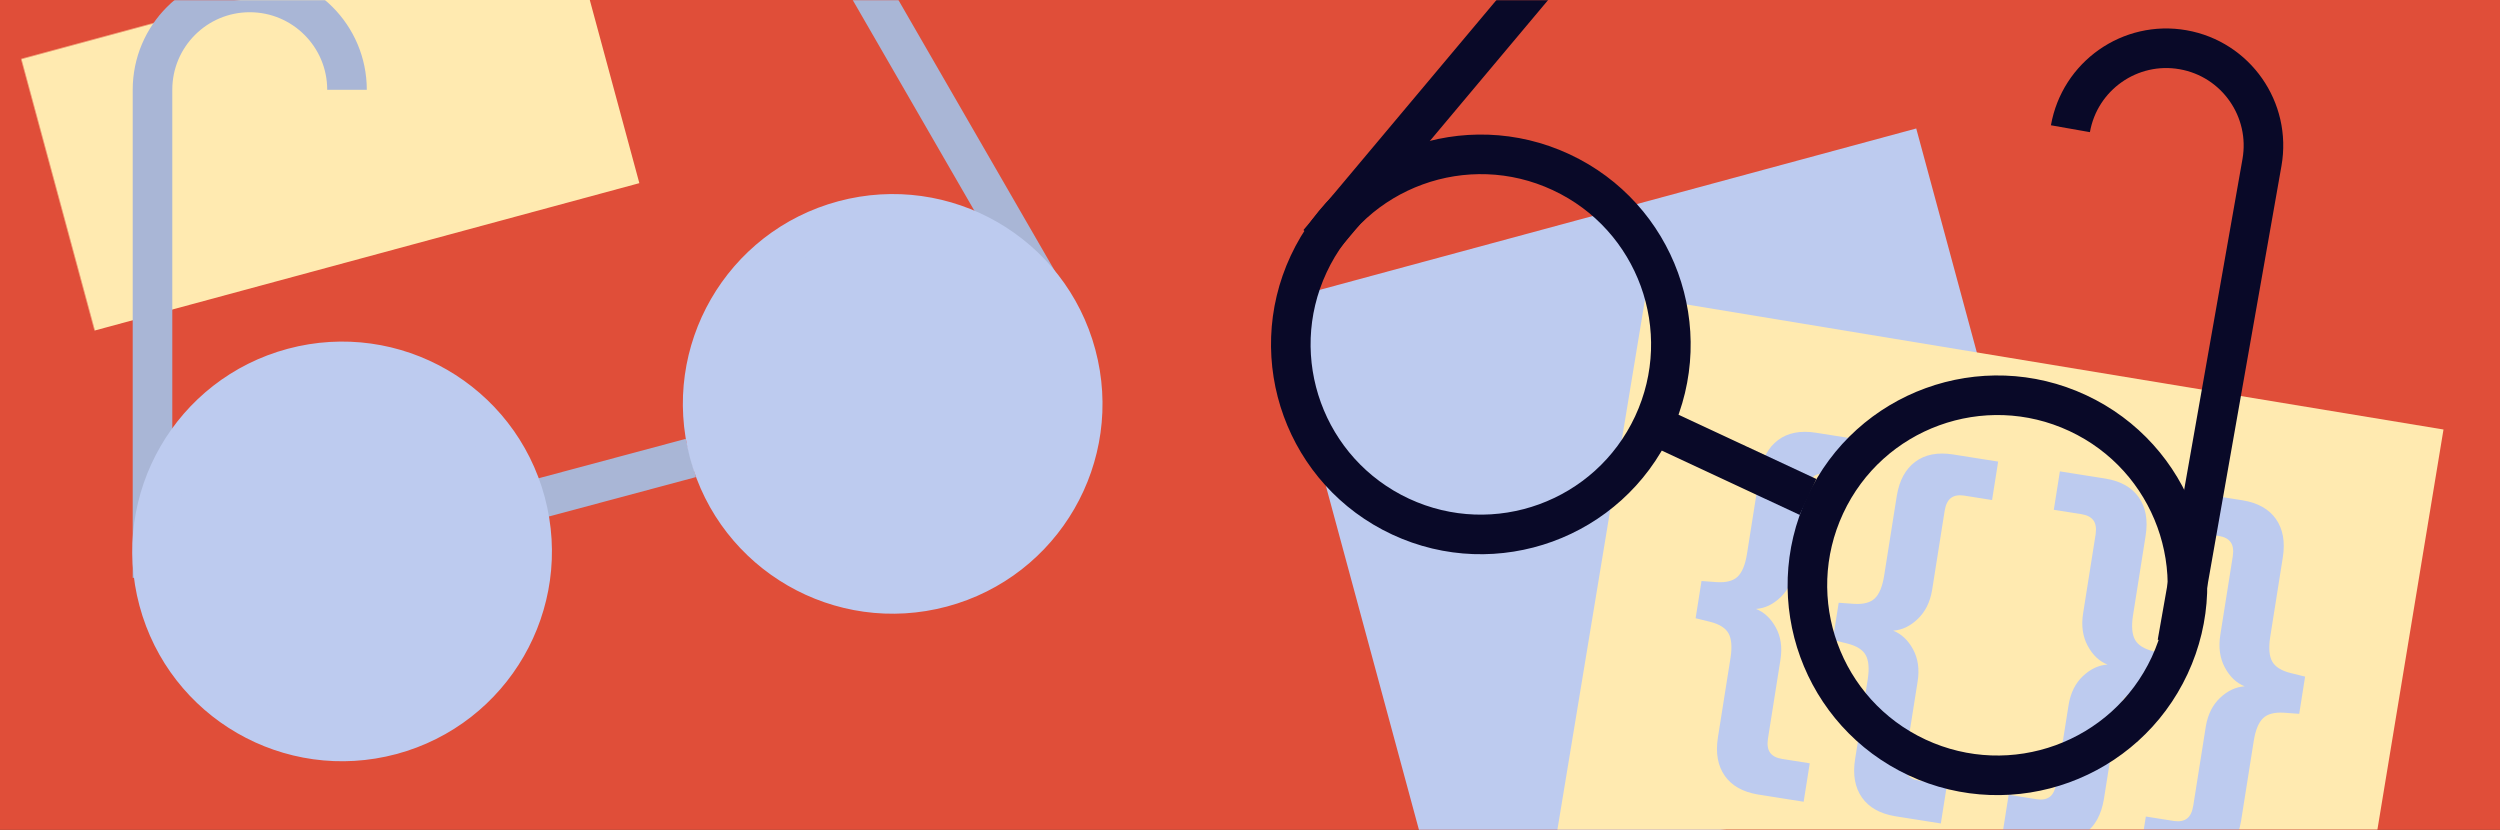
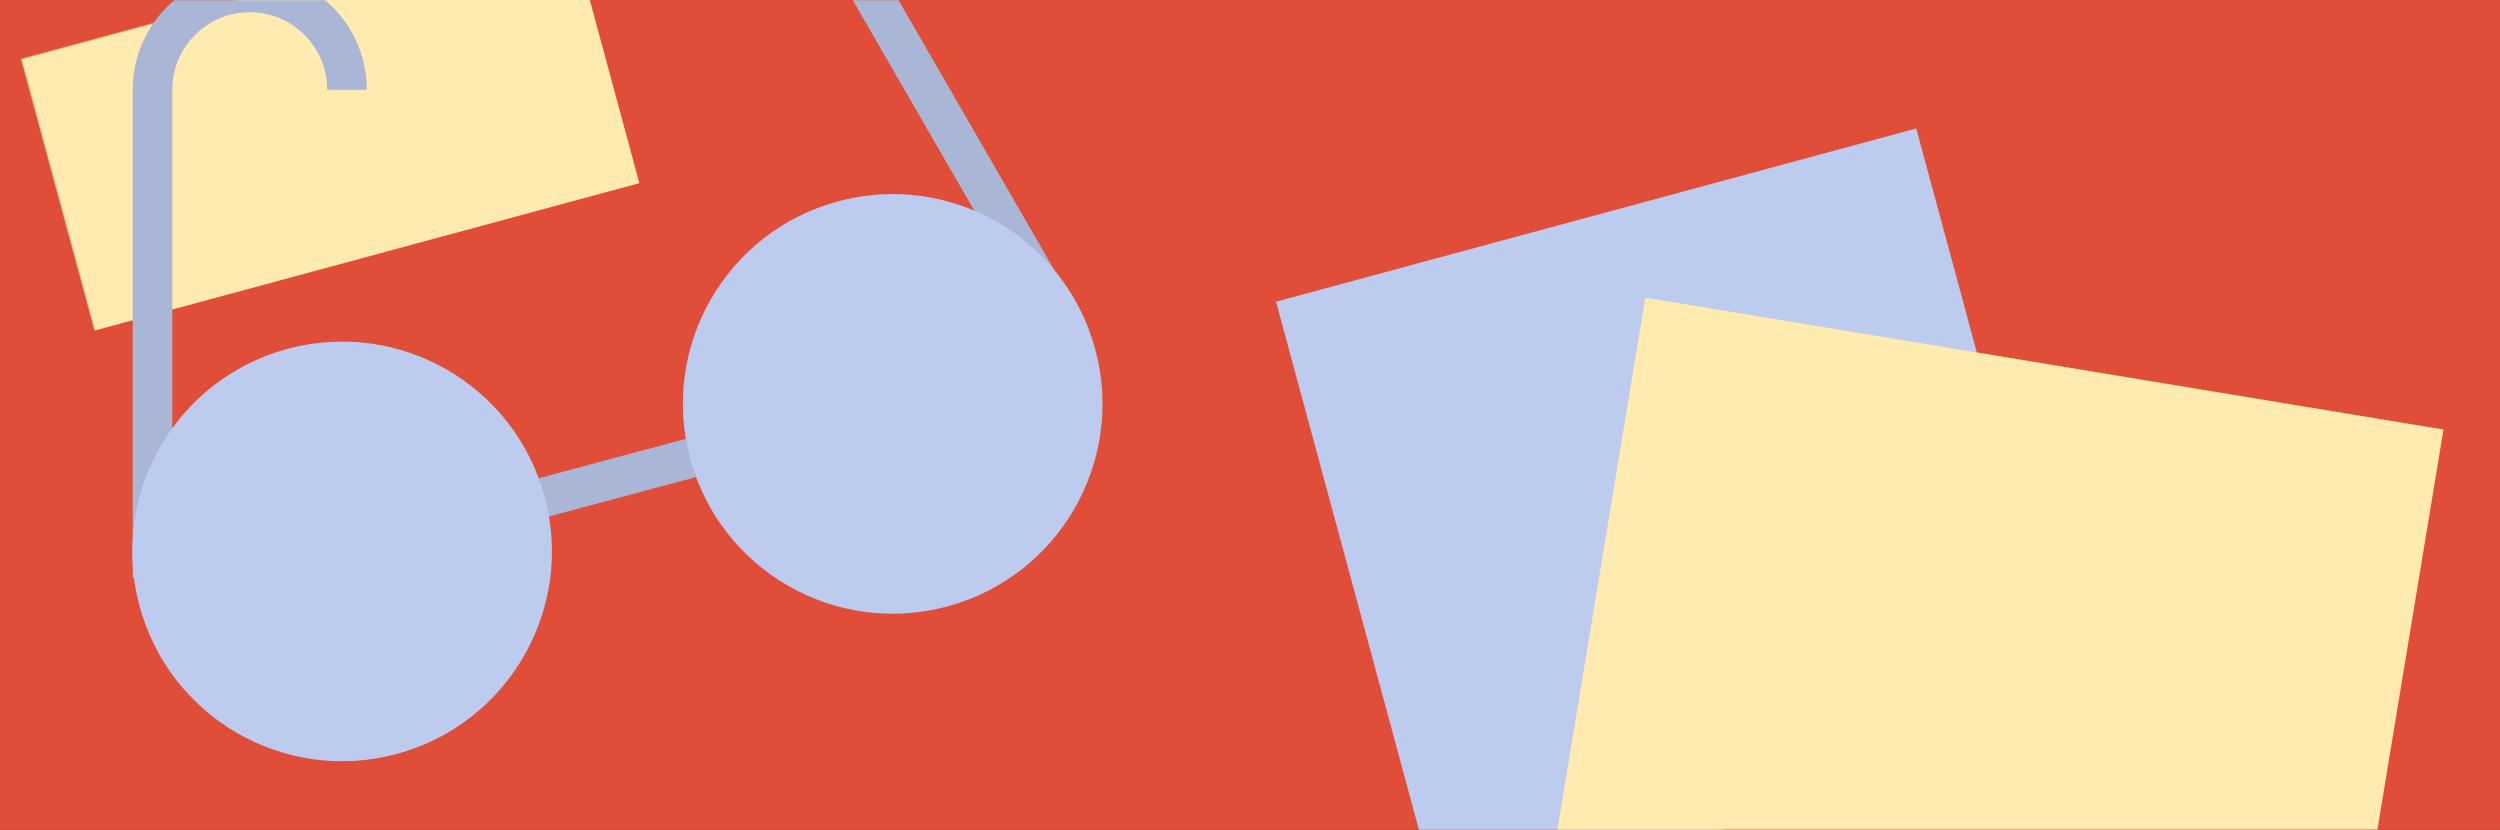
<svg xmlns="http://www.w3.org/2000/svg" xmlns:xlink="http://www.w3.org/1999/xlink" height="478" width="1440">
  <rect width="100%" height="100%" fill="#333333" stroke="none" />
  <defs>
    <path id="a" d="M0 0h1440v478H0z" />
    <mask id="b" fill="#fff">
      <use fill-rule="evenodd" xlink:href="#a" />
    </mask>
  </defs>
  <g fill="none" fill-rule="evenodd">
    <use fill="#e04e39" xlink:href="#a" />
    <g fill-rule="nonzero">
      <path d="M-57-220h382.01v382.01H-57z" fill="#ffeab0" mask="url(#b)" transform="rotate(-15.14 134.005 -28.995)" />
      <path d="M778.257 117.257h382.01v382.01h-382.01z" fill="#bdcbef" mask="url(#b)" transform="rotate(-15.14 969.262 308.262)" />
      <g mask="url(#b)">
        <path d="M947.685 171.447l459.769 75.95-62.26 376.901-459.77-75.949z" fill="#ffeab0" />
-         <path d="M1265.511 284.024l25.912 4.104.556.091c8.66 1.477 14.978 5.052 18.956 10.725 4.062 5.794 5.385 13.165 3.967 22.115l-7.236 45.69-.085.551c-.888 6.007-.501 10.548 1.16 13.623 1.712 3.168 5.306 5.427 10.784 6.778l8.217 2.026-3.395 21.432-8.44-.613-.479-.031c-5.382-.317-9.34.732-11.872 3.145-2.607 2.484-4.408 6.867-5.402 13.147l-7.237 45.69-.094.569c-1.475 8.661-4.98 15.074-10.514 19.239-5.654 4.255-12.954 5.674-21.9 4.257l-25.91-4.104 3.506-22.139 15.963 2.529.386.057c3.057.419 5.488-.04 7.293-1.376 1.881-1.392 3.107-3.894 3.68-7.505l7.161-45.22.097-.585c1.176-6.79 3.889-12.196 8.138-16.218 4.37-4.136 9.11-6.363 14.22-6.68-4.762-1.881-8.575-5.503-11.441-10.866s-3.74-11.577-2.62-18.643l7.161-45.22.06-.397c.482-3.417.069-6.042-1.24-7.877-1.357-1.905-3.656-3.114-6.895-3.627l-15.963-2.529zm-79.015-12.515l25.912 4.104.555.091c8.66 1.477 14.979 5.052 18.957 10.725 4.062 5.794 5.385 13.166 3.967 22.115l-7.236 45.691-.085.55c-.888 6.007-.501 10.548 1.16 13.623 1.712 3.168 5.306 5.428 10.784 6.778l8.217 2.026-3.395 21.432-8.44-.612-.479-.032c-5.382-.316-9.34.732-11.872 3.145-2.607 2.485-4.408 6.867-5.403 13.147l-7.236 45.691-.094.568c-1.475 8.662-4.98 15.075-10.514 19.24-5.654 4.254-12.954 5.673-21.9 4.256l-25.91-4.104 3.506-22.139 15.963 2.529.386.057c3.057.42 5.488-.04 7.293-1.376 1.88-1.392 3.107-3.894 3.68-7.505l7.161-45.22.097-.585c1.176-6.79 3.889-12.196 8.138-16.218 4.37-4.136 9.11-6.363 14.22-6.68-4.762-1.88-8.575-5.503-11.441-10.866s-3.74-11.577-2.62-18.643l7.161-45.22.06-.397c.482-3.417.069-6.042-1.24-7.877-1.357-1.905-3.656-3.114-6.895-3.627l-15.963-2.528zm-83.367-5.479c5.654-4.254 12.954-5.673 21.9-4.257l25.91 4.104-3.506 22.14-15.963-2.53-.386-.056c-3.057-.42-5.488.039-7.293 1.375-1.88 1.393-3.107 3.894-3.68 7.506l-7.161 45.22-.097.585c-1.176 6.792-3.895 12.237-8.156 16.335-4.383 4.215-9.13 6.48-14.24 6.798 4.762 1.881 8.582 5.464 11.46 10.748 2.88 5.284 3.759 11.46 2.64 18.525l-7.162 45.22-.06.397c-.482 3.417-.069 6.043 1.24 7.877 1.357 1.905 3.656 3.115 6.895 3.627l15.963 2.529-3.506 22.139-25.912-4.104-.555-.092c-8.66-1.476-14.979-5.051-18.957-10.724-4.062-5.794-5.385-13.166-3.967-22.116l7.236-45.69.085-.55c.888-6.008.501-10.549-1.16-13.624-1.712-3.168-5.306-5.427-10.784-6.778l-8.217-2.025 3.395-21.433 8.44.613.479.031c5.382.317 9.34-.732 11.872-3.145 2.607-2.484 4.408-6.866 5.403-13.147l7.236-45.69.094-.569c1.475-8.661 4.98-15.074 10.514-19.239zm-79.015-12.514c5.654-4.255 12.954-5.674 21.9-4.257l25.91 4.104-3.506 22.138-15.963-2.528-.386-.057c-3.057-.42-5.488.04-7.293 1.376-1.881 1.392-3.107 3.894-3.68 7.505l-7.161 45.22-.097.585c-1.176 6.792-3.895 12.237-8.156 16.335-4.383 4.215-9.13 6.481-14.24 6.798 4.762 1.881 8.582 5.464 11.46 10.748 2.879 5.285 3.759 11.46 2.64 18.525l-7.162 45.22-.06.398c-.482 3.416-.069 6.042 1.24 7.877 1.357 1.905 3.656 3.114 6.895 3.627l15.963 2.528-3.506 22.139-25.912-4.104-.555-.091c-8.66-1.477-14.979-5.052-18.957-10.725-4.062-5.794-5.385-13.166-3.967-22.116l7.236-45.69.085-.55c.888-6.007.501-10.548-1.16-13.623-1.712-3.169-5.306-5.428-10.784-6.778l-8.217-2.026 3.395-21.432 8.44.612.479.032c5.382.316 9.34-.732 11.872-3.146 2.607-2.484 4.408-6.866 5.402-13.147l7.237-45.69.094-.568c1.475-8.662 4.98-15.075 10.514-19.24z" fill="#bdcbef" />
      </g>
    </g>
    <g mask="url(#b)" stroke="#090928" stroke-width="22.8">
      <g transform="rotate(25 794.066 1944.644)">
-         <path d="M0 323.552L72.767 51.984c8.014-29.91 38.73-47.668 68.62-39.659 29.883 8.007 86.218-7.36 78.21 22.529L292.585.819m253.118 322.733L472.937 51.984c-8.015-29.91-38.73-47.668-68.62-39.659-29.884 8.007-47.606 38.768-39.598 68.655M224.352 337.09h93.024" />
-         <circle cx="109.44" cy="337.091" r="109.44" />
-         <circle cx="437.76" cy="337.091" r="109.44" />
-       </g>
+         </g>
    </g>
    <g mask="url(#b)" stroke-width="22.8">
      <g transform="rotate(-15 61.734 -3.085)">
        <g stroke="#a9b6d6">
          <path d="M0 328.172L72.767 56.604c8.014-29.91 38.73-47.668 68.62-39.659 29.883 8.007 47.606 38.768 39.597 68.655m364.72 242.572L472.936 56.604c-8.015-29.91-38.73-47.668-68.62-39.659-28.227 7.563-44.594-19.833-39.685 8.42.288 1.659-16.895-6.065-16.451-4.408L297.146.803M224.352 341.71h93.024" />
        </g>
        <circle cx="109.44" cy="341.711" fill="#bdcbef" fill-rule="nonzero" r="109.44" stroke="#bdcbef" />
        <circle cx="437.76" cy="341.711" fill="#bdcbef" fill-rule="nonzero" r="109.44" stroke="#bdcbef" />
      </g>
    </g>
  </g>
</svg>